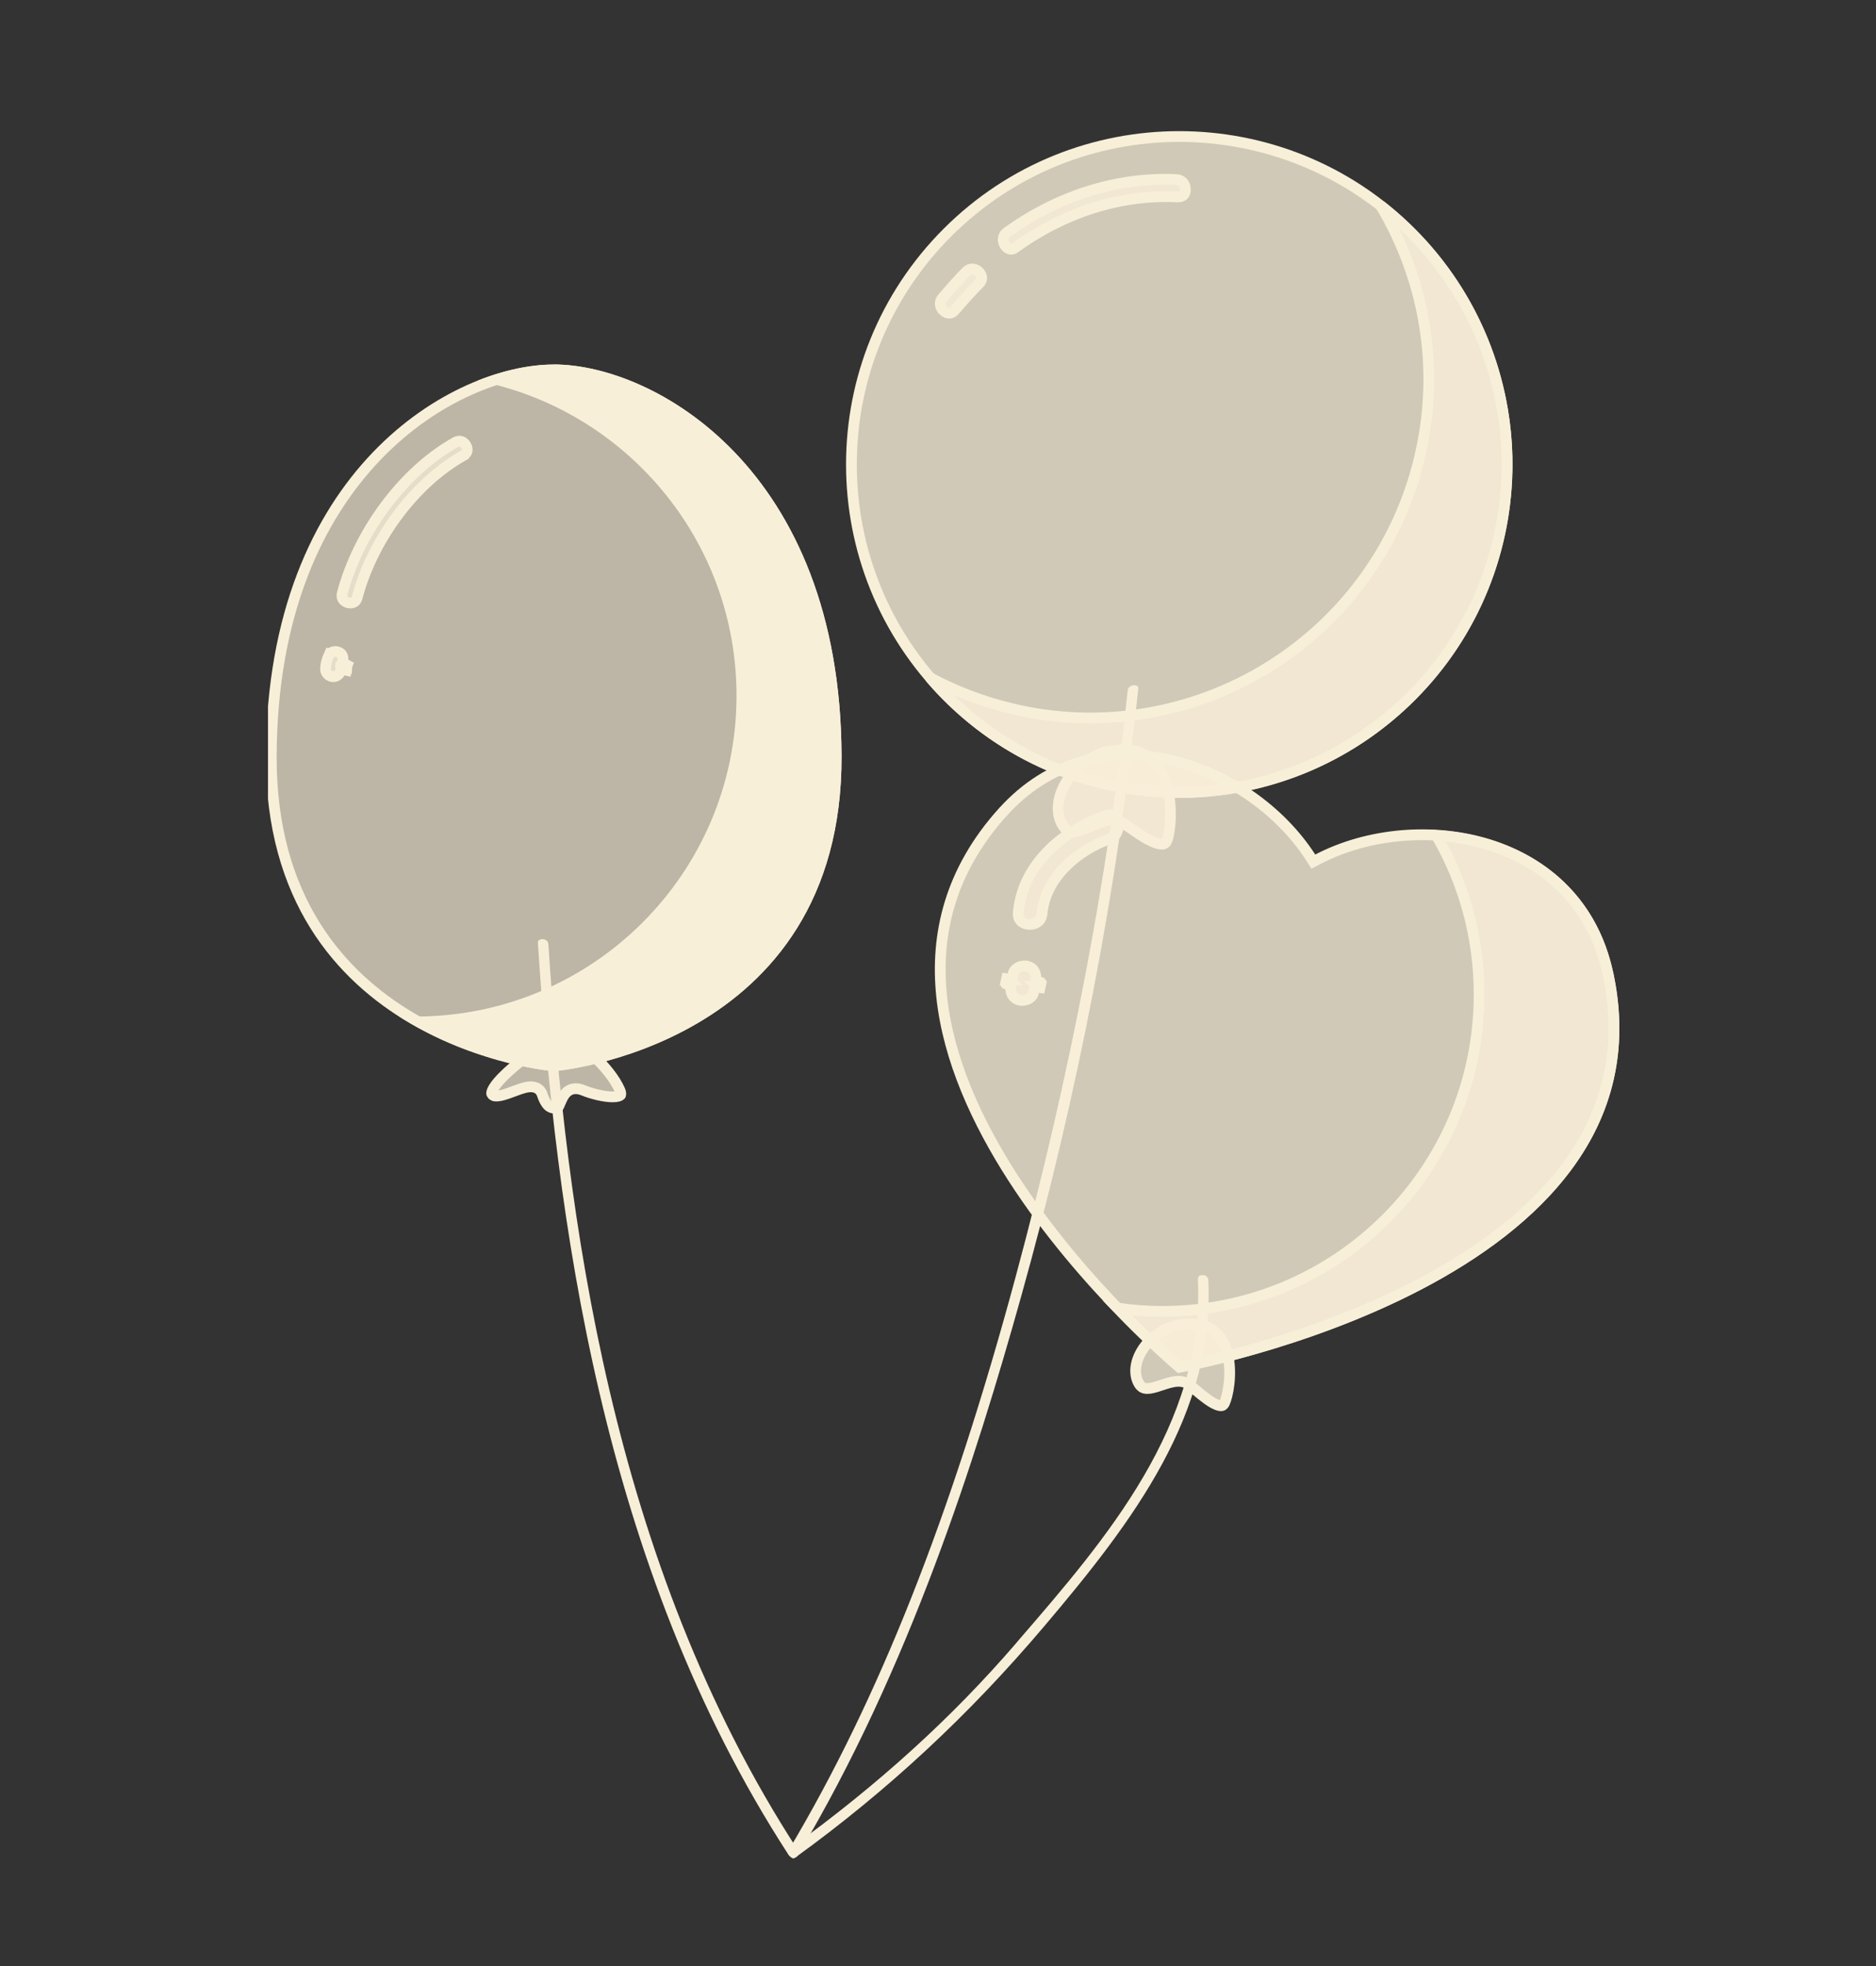
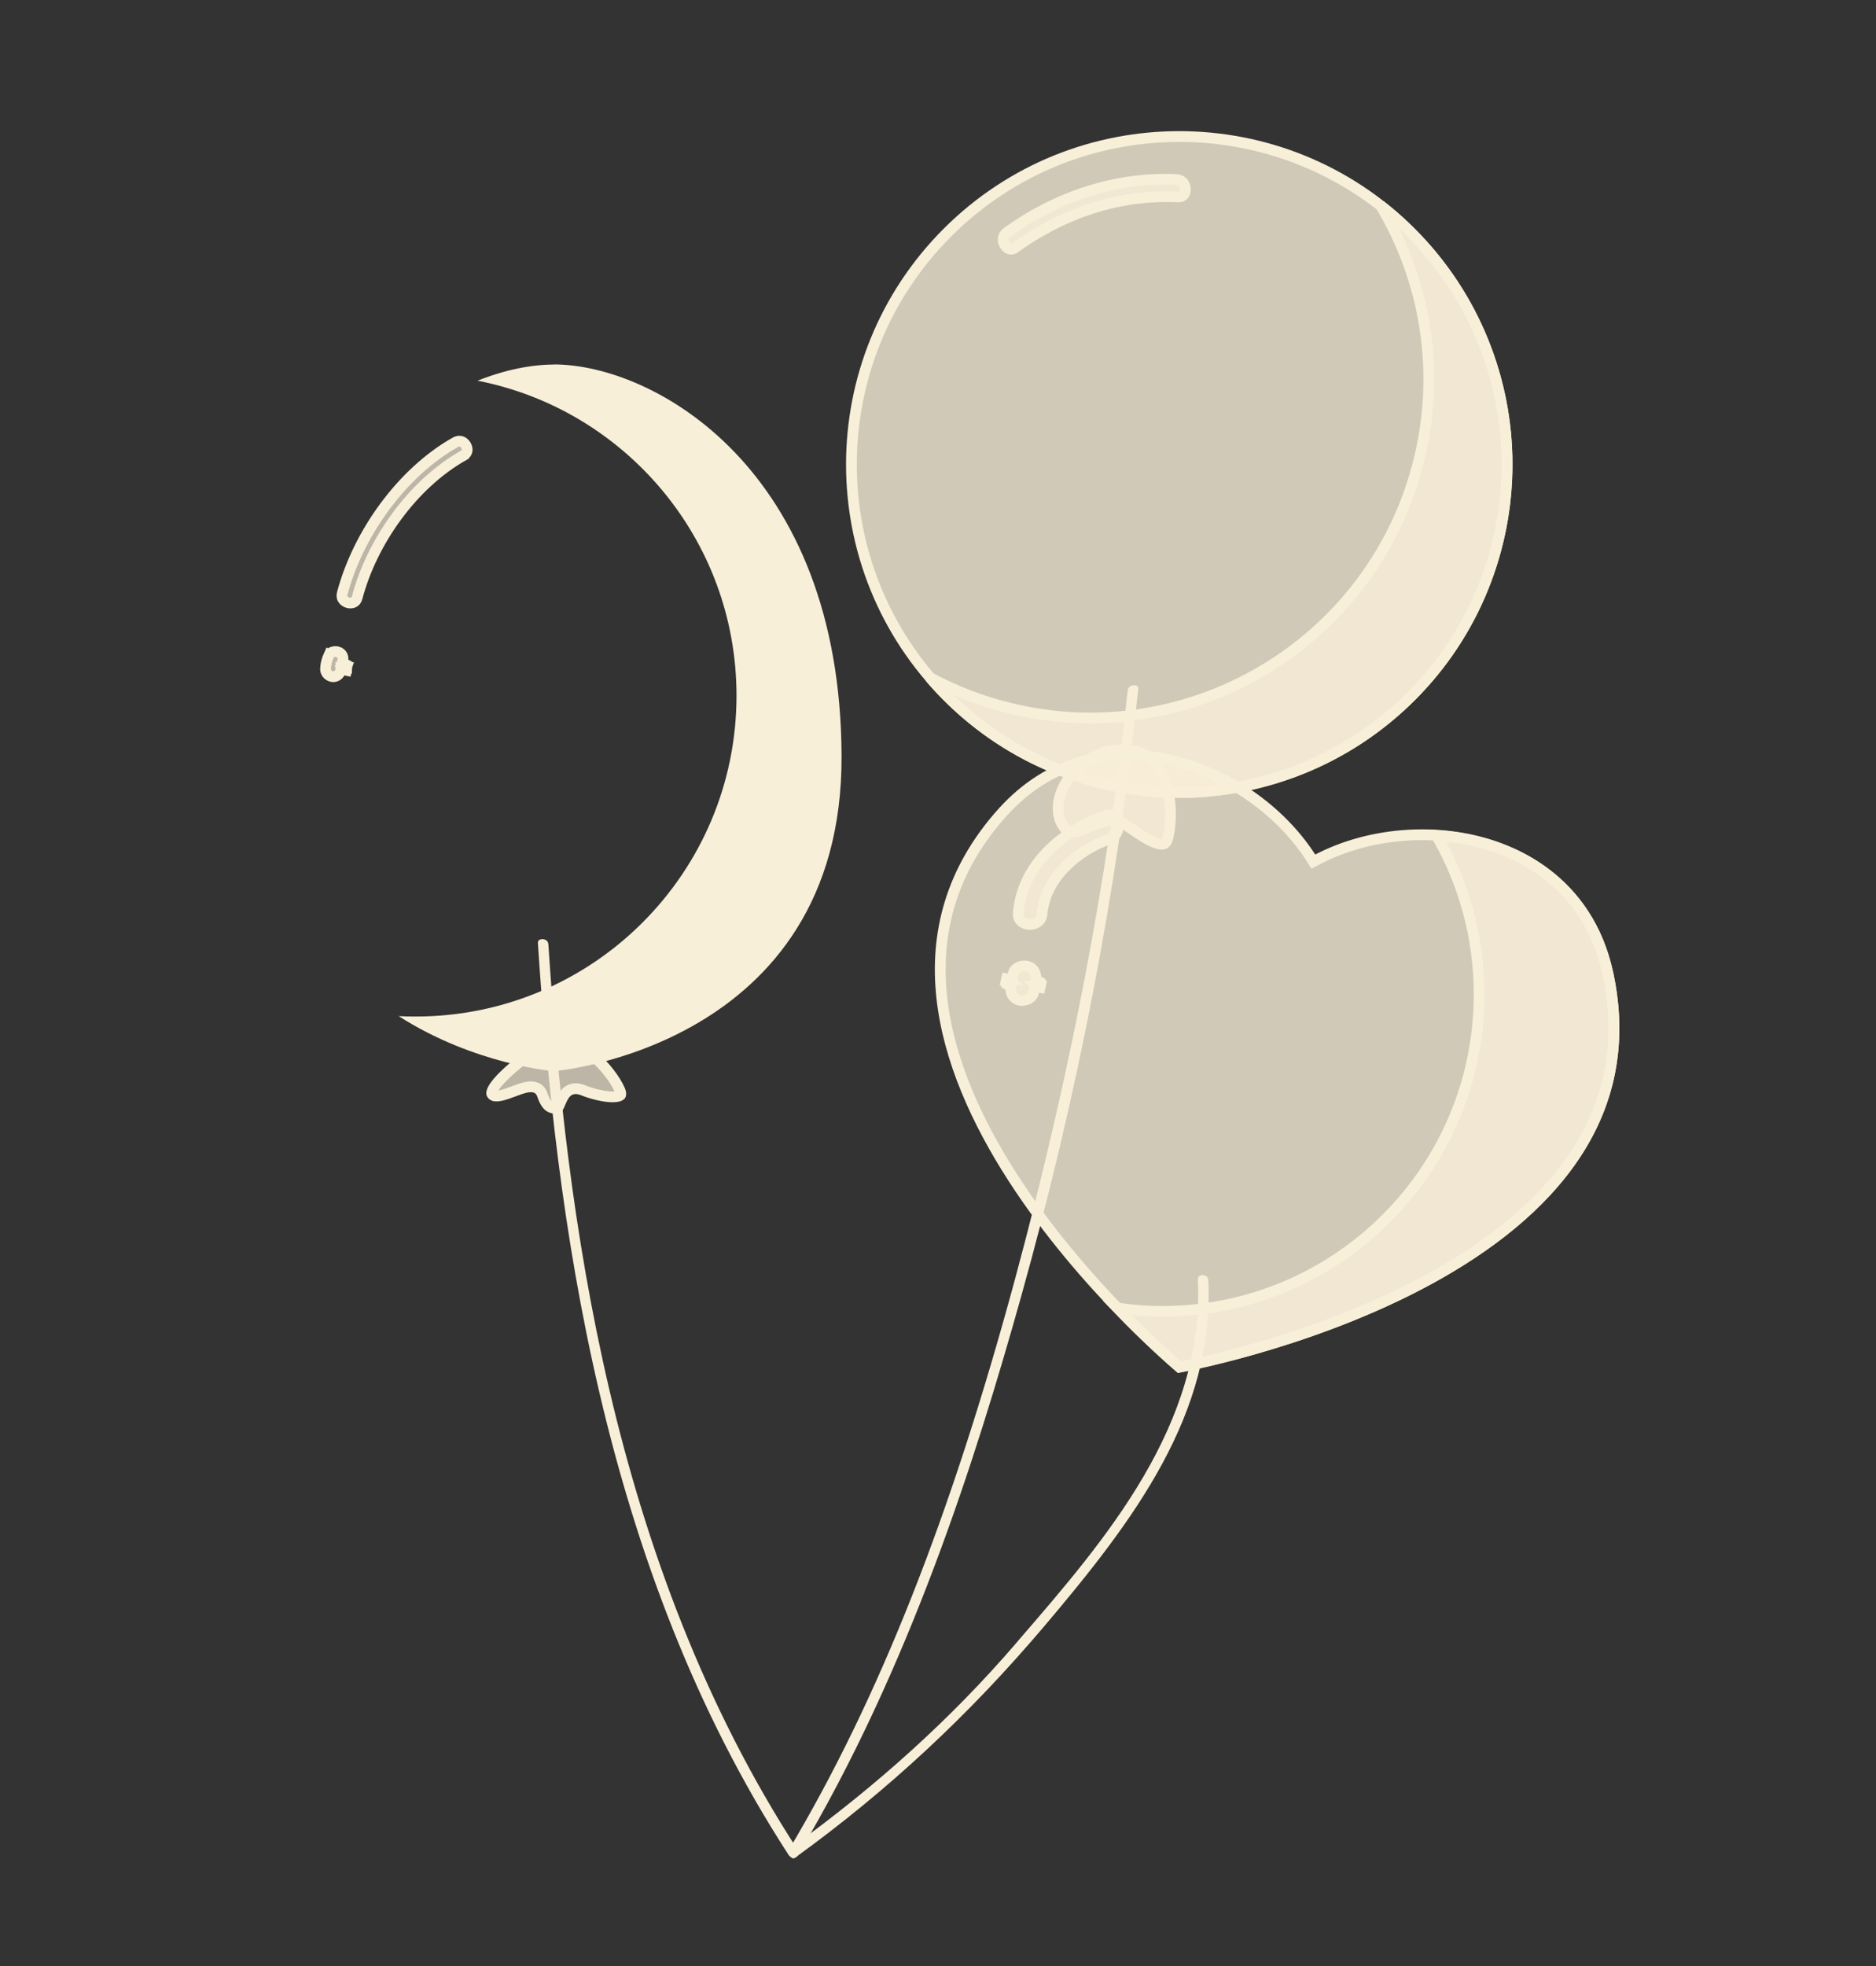
<svg xmlns="http://www.w3.org/2000/svg" width="42" height="44" viewBox="0 0 42 44" fill="none">
  <rect x="0" y="0" width="42" height="44" fill="#333333" stroke="none" />
  <g clip-path="url(#clip0_446_29)">
    <path d="M17.755 41.588C17.722 41.588 17.686 41.549 17.669 41.501C17.657 41.465 17.647 41.398 17.715 41.349C19.66 39.941 21.3 38.453 22.728 36.799L22.814 36.697C24.762 34.444 26.968 31.887 26.819 28.636C26.819 28.59 26.833 28.571 26.838 28.566C26.855 28.547 26.889 28.537 26.922 28.537C26.944 28.537 27.047 28.542 27.052 28.653C27.192 31.639 25.393 34.02 23.378 36.396C21.695 38.383 19.872 40.076 17.806 41.571C17.792 41.581 17.772 41.593 17.753 41.593L17.755 41.588Z" fill="#F8EFD8" />
    <path d="M17.775 41.57C17.727 41.57 17.677 41.541 17.652 41.5C17.64 41.481 17.631 41.449 17.66 41.401C19.67 38.03 21.284 33.959 22.735 28.587C23.966 24.026 24.811 19.61 25.247 15.456C25.256 15.36 25.343 15.336 25.394 15.336C25.427 15.336 25.456 15.346 25.471 15.362C25.483 15.374 25.488 15.396 25.483 15.425C25.013 19.904 24.132 24.476 22.861 29.017C21.847 32.637 20.364 37.33 17.864 41.519C17.843 41.558 17.814 41.575 17.778 41.575L17.775 41.57Z" fill="#F8EFD8" />
    <path d="M17.747 41.566C17.709 41.566 17.678 41.547 17.654 41.511C13.442 35.024 12.443 27.203 12.043 21.114C12.041 21.068 12.055 21.051 12.06 21.047C12.077 21.03 12.108 21.018 12.142 21.018C12.154 21.018 12.27 21.02 12.277 21.136C12.674 27.179 13.666 34.945 17.863 41.407C17.892 41.451 17.885 41.48 17.873 41.497C17.851 41.538 17.796 41.566 17.747 41.566Z" fill="#F8EFD8" />
    <path d="M21.212 5.204C24.078 2.339 28.725 2.339 31.591 5.205C34.457 8.071 34.457 12.718 31.591 15.584C28.725 18.45 24.078 18.451 21.212 15.585C18.345 12.718 18.345 8.071 21.212 5.204Z" fill="#F8EFD8" fill-opacity="0.8" stroke="#F8EFD8" stroke-width="0.241" />
    <path d="M30.914 4.606C33.109 6.322 34.229 9.216 33.539 12.102C32.596 16.044 28.635 18.477 24.693 17.534C23.124 17.158 21.797 16.306 20.824 15.167C21.386 15.469 21.995 15.703 22.644 15.858V15.859C26.715 16.833 30.805 14.32 31.779 10.249C32.259 8.247 31.891 6.244 30.914 4.606Z" fill="#F8EFD8" fill-opacity="0.8" stroke="#F8EFD8" stroke-width="0.241" />
    <path d="M26.339 4.019C26.462 4.024 26.534 4.121 26.538 4.231C26.54 4.286 26.524 4.332 26.499 4.361C26.477 4.387 26.439 4.41 26.372 4.407C25.046 4.343 23.796 4.774 22.732 5.539L22.7 5.562C22.661 5.58 22.628 5.58 22.602 5.572C22.564 5.561 22.524 5.532 22.496 5.485C22.438 5.391 22.445 5.273 22.546 5.2C23.648 4.405 24.98 3.955 26.339 4.019Z" fill="#F8EFD8" fill-opacity="0.8" stroke="#F8EFD8" stroke-width="0.241" />
-     <path d="M21.776 6.02C21.823 6.023 21.873 6.045 21.912 6.082C21.951 6.12 21.974 6.166 21.977 6.209C21.98 6.239 21.975 6.273 21.951 6.308L21.922 6.343C21.728 6.537 21.549 6.742 21.373 6.946C21.329 6.997 21.285 7.011 21.248 7.01C21.207 7.008 21.161 6.989 21.122 6.951C21.053 6.885 21.027 6.79 21.075 6.704L21.101 6.668C21.277 6.465 21.45 6.264 21.637 6.077C21.684 6.03 21.733 6.017 21.776 6.02Z" fill="#F8EFD8" fill-opacity="0.8" stroke="#F8EFD8" stroke-width="0.241" />
    <path d="M24.915 16.798C25.284 16.744 25.542 16.819 25.725 16.953C25.91 17.09 26.033 17.299 26.108 17.54C26.183 17.781 26.208 18.045 26.203 18.277C26.198 18.512 26.165 18.702 26.131 18.796C26.116 18.836 26.099 18.857 26.085 18.869C26.072 18.881 26.055 18.889 26.032 18.892C25.98 18.898 25.9 18.881 25.794 18.832C25.583 18.735 25.346 18.557 25.145 18.422C25.005 18.327 24.847 18.345 24.713 18.384C24.583 18.422 24.435 18.495 24.317 18.543C24.188 18.596 24.083 18.626 23.997 18.617C23.942 18.612 23.886 18.59 23.83 18.523L23.775 18.441C23.628 18.173 23.676 17.802 23.893 17.468C24.107 17.136 24.474 16.864 24.916 16.799L24.915 16.798Z" fill="#F8EFD8" fill-opacity="0.8" stroke="#F8EFD8" stroke-width="0.241" />
    <path d="M22.444 18.183C23.504 17.001 24.882 16.723 26.171 17.005C27.465 17.288 28.664 18.134 29.344 19.19L29.403 19.283L29.501 19.232C30.615 18.651 32.076 18.51 33.34 18.905C34.599 19.299 35.659 20.224 35.995 21.775C36.366 23.489 35.956 24.891 35.132 26.035C34.305 27.183 33.058 28.075 31.754 28.755C30.451 29.434 29.1 29.897 28.073 30.19C27.56 30.337 27.128 30.441 26.825 30.508C26.674 30.541 26.555 30.566 26.474 30.582C26.446 30.587 26.422 30.591 26.403 30.595C26.389 30.583 26.372 30.567 26.352 30.55C26.289 30.496 26.198 30.416 26.083 30.311C25.853 30.103 25.529 29.799 25.156 29.417C24.409 28.654 23.465 27.582 22.67 26.347C21.874 25.11 21.233 23.717 21.083 22.31C20.934 20.908 21.272 19.487 22.443 18.183H22.444Z" fill="#F8EFD8" fill-opacity="0.8" stroke="#F8EFD8" stroke-width="0.241" />
-     <path d="M26.553 29.631C26.868 29.614 27.077 29.695 27.218 29.82C27.361 29.948 27.448 30.131 27.492 30.34C27.537 30.548 27.538 30.773 27.516 30.969C27.494 31.166 27.45 31.323 27.415 31.398C27.401 31.428 27.387 31.442 27.377 31.449C27.368 31.456 27.356 31.46 27.339 31.461C27.299 31.462 27.237 31.443 27.151 31.395C26.981 31.297 26.796 31.129 26.635 30.997L26.634 30.996C26.516 30.901 26.373 30.904 26.255 30.928C26.14 30.95 26.006 31.001 25.904 31.032C25.79 31.067 25.702 31.084 25.634 31.07C25.579 31.06 25.521 31.026 25.472 30.914C25.37 30.682 25.437 30.377 25.645 30.112C25.85 29.851 26.178 29.652 26.553 29.631Z" fill="#F8EFD8" fill-opacity="0.8" stroke="#F8EFD8" stroke-width="0.241" />
    <path d="M24.757 18.252C24.842 18.222 24.899 18.238 24.936 18.264C24.978 18.293 25.013 18.346 25.027 18.417C25.057 18.562 24.995 18.722 24.834 18.778C24.135 19.022 23.401 19.636 23.328 20.451C23.32 20.54 23.28 20.598 23.23 20.635C23.178 20.673 23.108 20.692 23.036 20.688C22.964 20.683 22.9 20.656 22.857 20.613C22.817 20.573 22.79 20.512 22.798 20.422C22.887 19.429 23.663 18.694 24.573 18.321L24.757 18.252Z" fill="#F8EFD8" fill-opacity="0.8" stroke="#F8EFD8" stroke-width="0.241" />
    <path d="M23.29 22.075C23.291 22.061 23.313 21.942 23.299 22.004L23.182 21.977C23.22 21.815 23.158 21.676 23.018 21.629C22.958 21.609 22.879 21.614 22.811 21.645C22.743 21.677 22.698 21.727 22.685 21.785V21.787C22.671 21.842 22.663 21.892 22.649 21.956V21.957C22.649 21.963 22.648 21.969 22.646 21.976C22.644 21.988 22.642 22.004 22.64 22.016C22.637 22.032 22.636 22.034 22.637 22.029C22.637 22.028 22.638 22.026 22.638 22.023C22.638 22.022 22.638 22.014 22.637 22.005C22.636 22.001 22.634 21.989 22.629 21.976C22.627 21.971 22.622 21.96 22.612 21.947L22.531 21.931M23.29 22.075L23.208 22.058C23.199 22.045 23.194 22.034 23.192 22.03C23.187 22.017 23.185 22.006 23.185 22.002C23.183 21.993 23.184 21.985 23.184 21.983C23.184 21.981 23.183 21.979 23.184 21.977C23.183 21.98 23.183 21.985 23.182 21.991C23.18 22.003 23.177 22.018 23.175 22.03C23.174 22.037 23.173 22.043 23.172 22.049V22.051C23.158 22.115 23.151 22.165 23.137 22.22V22.222C23.123 22.28 23.078 22.33 23.01 22.361C22.941 22.393 22.863 22.398 22.804 22.378C22.664 22.331 22.601 22.193 22.639 22.031L22.521 22.003C22.507 22.066 22.531 21.943 22.531 21.931M23.29 22.075L23.284 22.102C23.277 22.101 23.27 22.101 23.263 22.099C23.247 22.093 23.235 22.084 23.225 22.075H23.29ZM22.531 21.931H22.596C22.586 21.922 22.573 21.913 22.558 21.907C22.55 21.905 22.543 21.904 22.536 21.903C22.534 21.912 22.533 21.922 22.531 21.931Z" fill="#F8EFD8" fill-opacity="0.8" stroke="#F8EFD8" stroke-width="0.241" />
    <path d="M32.159 18.697C33.897 18.802 35.559 19.764 35.995 21.777L36.016 21.872H36.017C36.352 23.543 35.944 24.914 35.135 26.037C34.308 27.185 33.061 28.077 31.757 28.757C30.454 29.436 29.102 29.899 28.075 30.192C27.562 30.339 27.131 30.442 26.828 30.51C26.677 30.543 26.557 30.568 26.476 30.584C26.448 30.589 26.425 30.593 26.406 30.597C26.385 30.579 26.356 30.554 26.32 30.523C26.236 30.45 26.115 30.341 25.964 30.202C25.716 29.973 25.389 29.659 25.021 29.277C25.347 29.323 25.681 29.349 26.02 29.349C29.938 29.348 33.115 26.172 33.115 22.253C33.115 20.958 32.766 19.742 32.159 18.697Z" fill="#F8EFD8" fill-opacity="0.8" stroke="#F8EFD8" stroke-width="0.241" />
    <path d="M12.428 23.189C12.7 23.215 13 23.383 13.268 23.617C13.545 23.86 13.768 24.155 13.871 24.383C13.895 24.435 13.899 24.468 13.898 24.486C13.898 24.501 13.895 24.506 13.892 24.51C13.877 24.525 13.829 24.547 13.724 24.548C13.524 24.55 13.243 24.477 13.06 24.402C12.943 24.354 12.834 24.35 12.741 24.403C12.657 24.452 12.61 24.535 12.58 24.598C12.565 24.63 12.55 24.664 12.538 24.692C12.525 24.722 12.515 24.747 12.504 24.767C12.48 24.809 12.473 24.8 12.484 24.799C12.4 24.808 12.344 24.796 12.298 24.764C12.249 24.728 12.192 24.654 12.14 24.497C12.116 24.425 12.068 24.37 11.999 24.343C11.937 24.318 11.871 24.32 11.815 24.328C11.704 24.345 11.571 24.398 11.457 24.44C11.333 24.486 11.225 24.523 11.139 24.529C11.097 24.532 11.07 24.528 11.052 24.52C11.044 24.517 11.037 24.513 11.03 24.507L11.01 24.48C11.008 24.477 11.001 24.459 11.021 24.409C11.042 24.36 11.082 24.296 11.144 24.223C11.267 24.076 11.453 23.91 11.65 23.751C11.847 23.593 12.05 23.447 12.205 23.34C12.282 23.286 12.347 23.242 12.393 23.212C12.406 23.203 12.418 23.195 12.428 23.189Z" fill="#F8EFD8" fill-opacity="0.7" stroke="#F8EFD8" stroke-width="0.241" />
-     <path d="M12.396 8.278C14.562 8.278 18.696 10.546 18.72 16.919C18.731 20.13 17.15 21.858 15.566 22.789C14.772 23.256 13.976 23.524 13.378 23.674C13.079 23.749 12.83 23.794 12.656 23.821C12.569 23.835 12.501 23.843 12.455 23.849C12.432 23.851 12.415 23.853 12.403 23.855H12.39C12.378 23.853 12.361 23.851 12.338 23.849C12.292 23.843 12.224 23.835 12.138 23.821C11.964 23.794 11.715 23.749 11.416 23.674C10.818 23.524 10.021 23.256 9.227 22.789C7.643 21.858 6.062 20.13 6.073 16.919C6.097 10.546 10.231 8.278 12.396 8.278Z" fill="#F8EFD8" fill-opacity="0.7" stroke="#F8EFD8" stroke-width="0.241" />
    <path d="M10.331 9.881C10.37 9.894 10.406 9.925 10.431 9.967C10.455 10.009 10.464 10.054 10.457 10.092C10.45 10.126 10.429 10.163 10.377 10.192V10.193C9.23 10.84 8.323 12.132 7.995 13.378C7.98 13.435 7.95 13.465 7.918 13.48C7.883 13.497 7.836 13.501 7.789 13.488C7.742 13.475 7.702 13.447 7.68 13.414C7.659 13.383 7.647 13.341 7.662 13.283C8.014 11.953 8.988 10.578 10.198 9.897C10.251 9.868 10.295 9.868 10.331 9.881Z" fill="#F8EFD8" fill-opacity="0.7" stroke="#F8EFD8" stroke-width="0.241" />
    <path d="M7.756 14.94L7.755 14.943C7.756 14.944 7.756 14.952 7.756 14.972L7.751 15.002C7.741 15 7.73 14.997 7.72 14.992C7.696 14.98 7.681 14.963 7.672 14.949C7.67 14.947 7.67 14.943 7.669 14.94H7.756ZM7.756 14.94C7.756 14.936 7.787 14.851 7.766 14.899L7.692 14.866C7.689 14.868 7.686 14.868 7.684 14.87C7.674 14.877 7.667 14.884 7.662 14.889C7.659 14.892 7.657 14.896 7.654 14.898C7.655 14.904 7.659 14.913 7.663 14.925L7.756 14.94ZM7.599 14.604C7.679 14.65 7.703 14.743 7.655 14.85L7.671 14.856C7.667 14.86 7.664 14.864 7.661 14.867C7.658 14.871 7.655 14.874 7.653 14.877C7.654 14.872 7.654 14.868 7.654 14.867C7.655 14.864 7.655 14.861 7.655 14.859L7.654 14.862C7.652 14.87 7.649 14.877 7.646 14.887C7.644 14.891 7.643 14.895 7.642 14.899C7.641 14.9 7.641 14.902 7.641 14.902C7.639 14.907 7.638 14.911 7.638 14.913C7.637 14.916 7.636 14.919 7.636 14.921C7.635 14.925 7.634 14.928 7.634 14.931C7.633 14.934 7.632 14.937 7.632 14.94C7.631 14.944 7.63 14.95 7.63 14.955C7.63 14.956 7.63 14.958 7.63 14.96C7.63 14.962 7.629 14.964 7.629 14.968C7.629 14.969 7.63 14.972 7.63 14.975C7.63 14.976 7.63 14.979 7.63 14.981C7.63 14.983 7.631 14.984 7.631 14.986C7.619 15.077 7.544 15.145 7.462 15.145C7.368 15.145 7.286 15.061 7.288 14.976C7.292 14.859 7.318 14.762 7.368 14.653L7.37 14.654C7.384 14.624 7.414 14.598 7.463 14.587C7.488 14.581 7.513 14.58 7.536 14.583L7.599 14.604Z" fill="#F8EFD8" fill-opacity="0.7" stroke="#F8EFD8" stroke-width="0.241" />
    <path d="M12.396 8.159C11.899 8.159 11.31 8.274 10.691 8.52C13.994 9.165 16.489 12.076 16.489 15.568C16.489 19.536 13.272 22.75 9.306 22.75C9.179 22.75 9.051 22.748 8.926 22.741C10.616 23.824 12.398 23.974 12.398 23.974C12.398 23.974 18.866 23.439 18.841 16.916C18.817 10.482 14.635 8.156 12.398 8.156L12.396 8.159Z" fill="#F8EFD8" />
  </g>
  <defs>
    <clipPath id="clip0_446_29">
      <rect width="31" height="40" fill="white" transform="translate(6 2)" />
    </clipPath>
  </defs>
</svg>